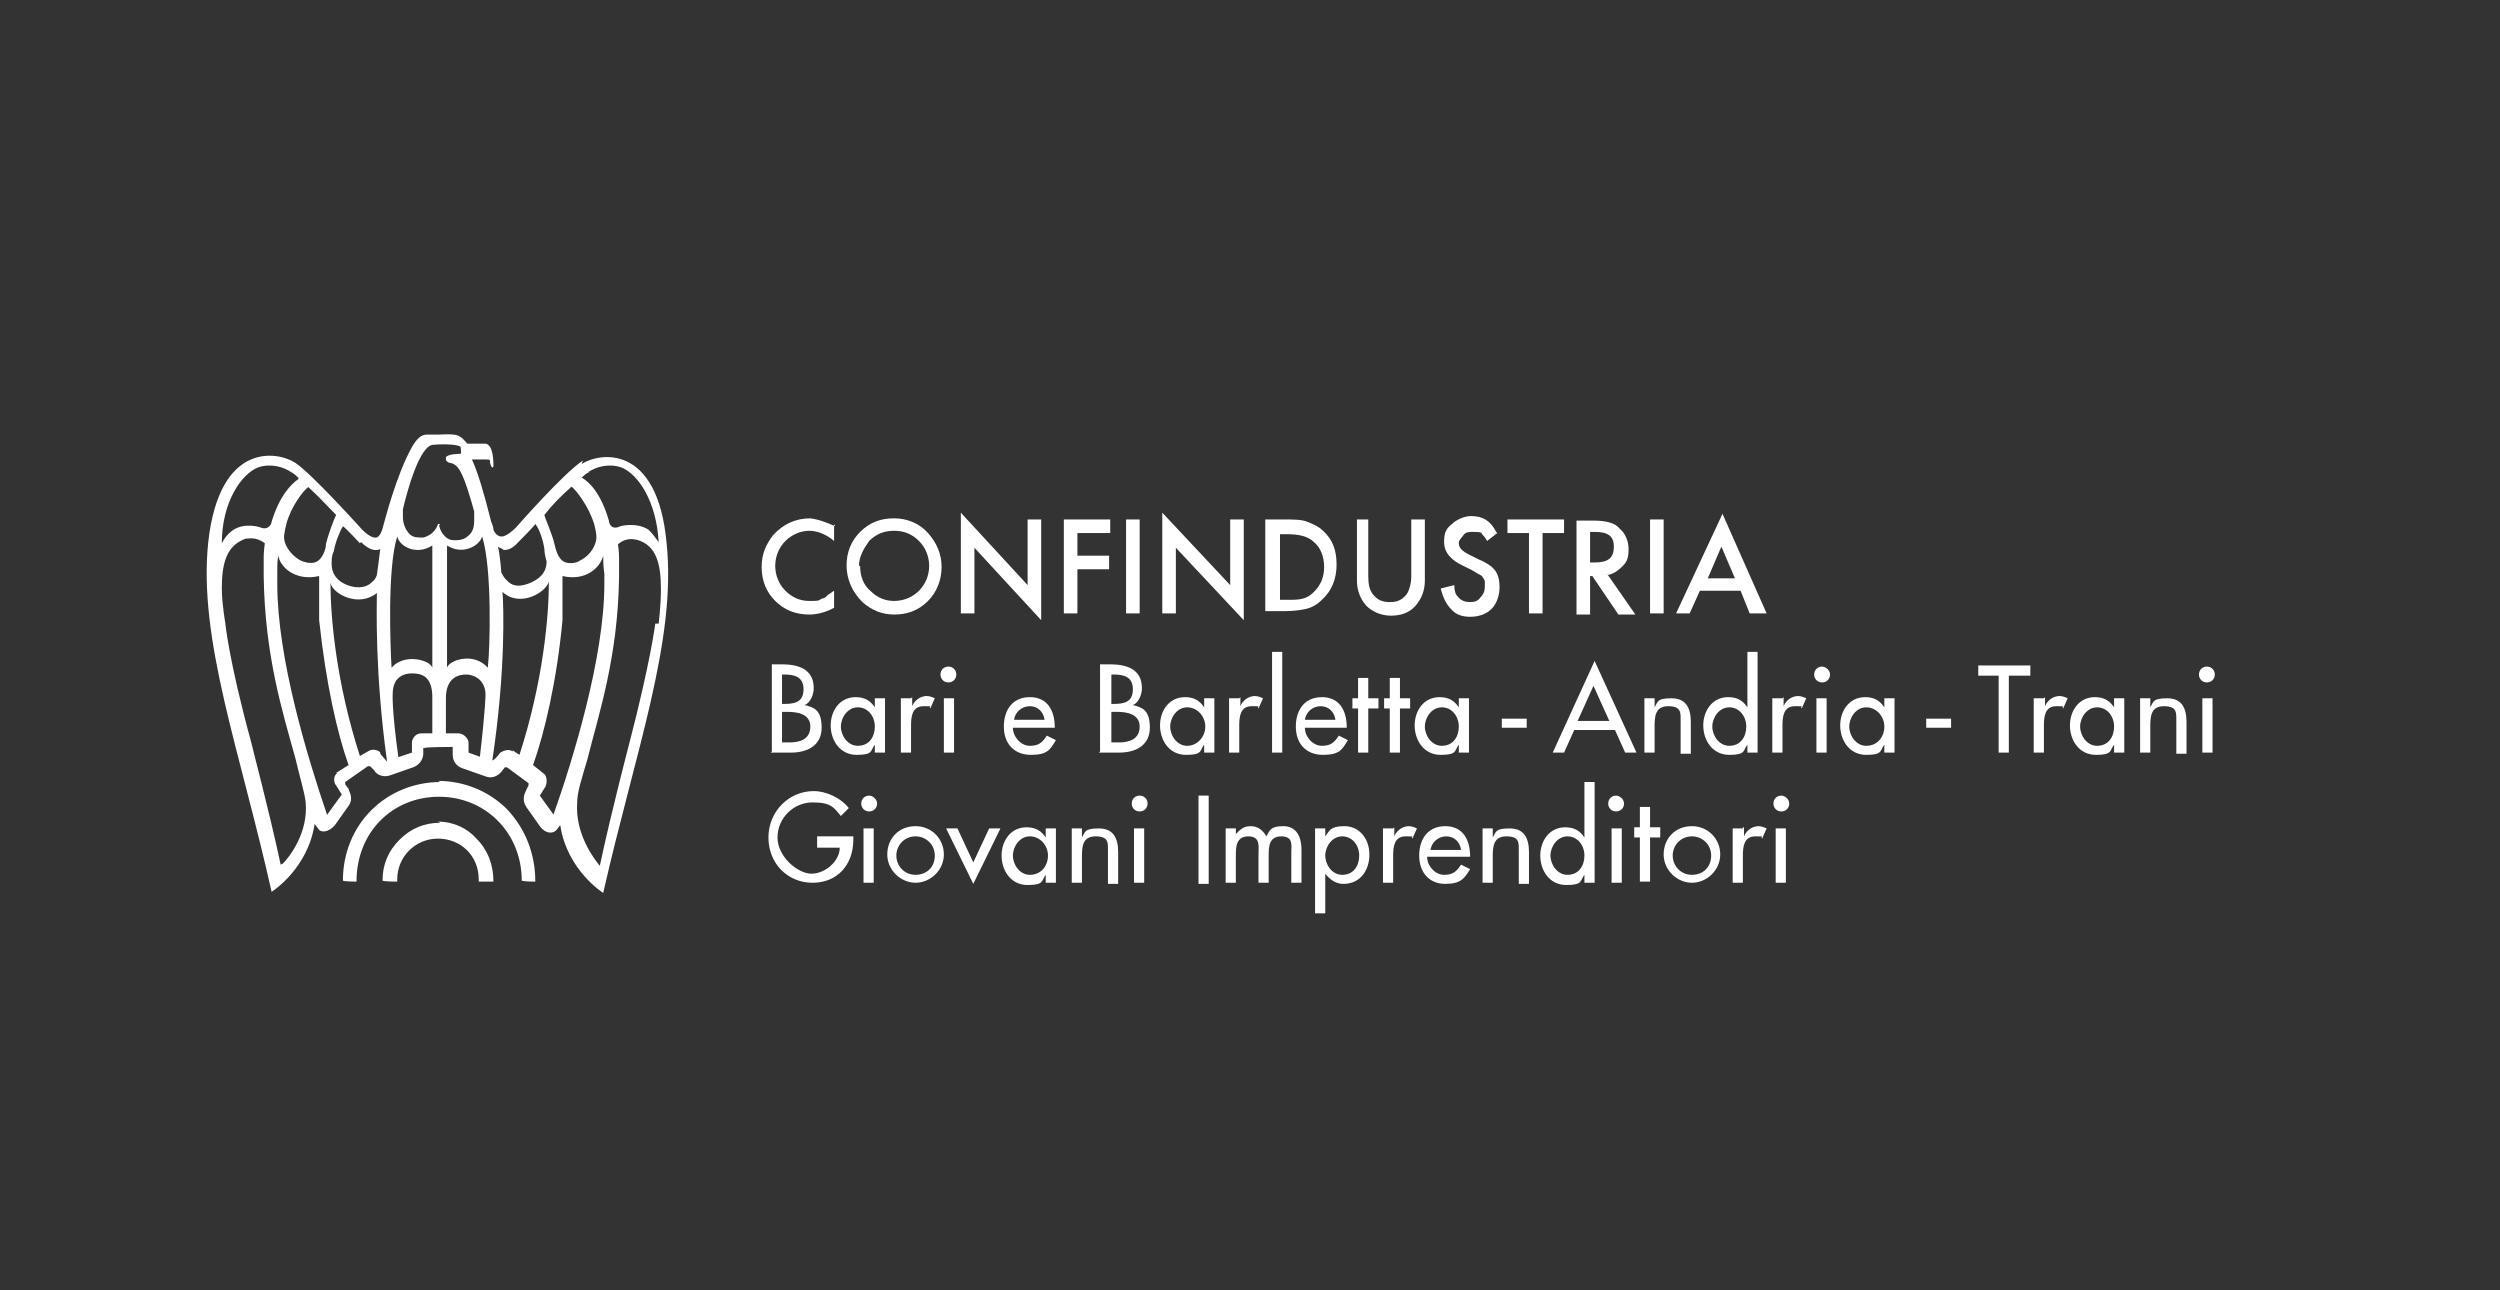
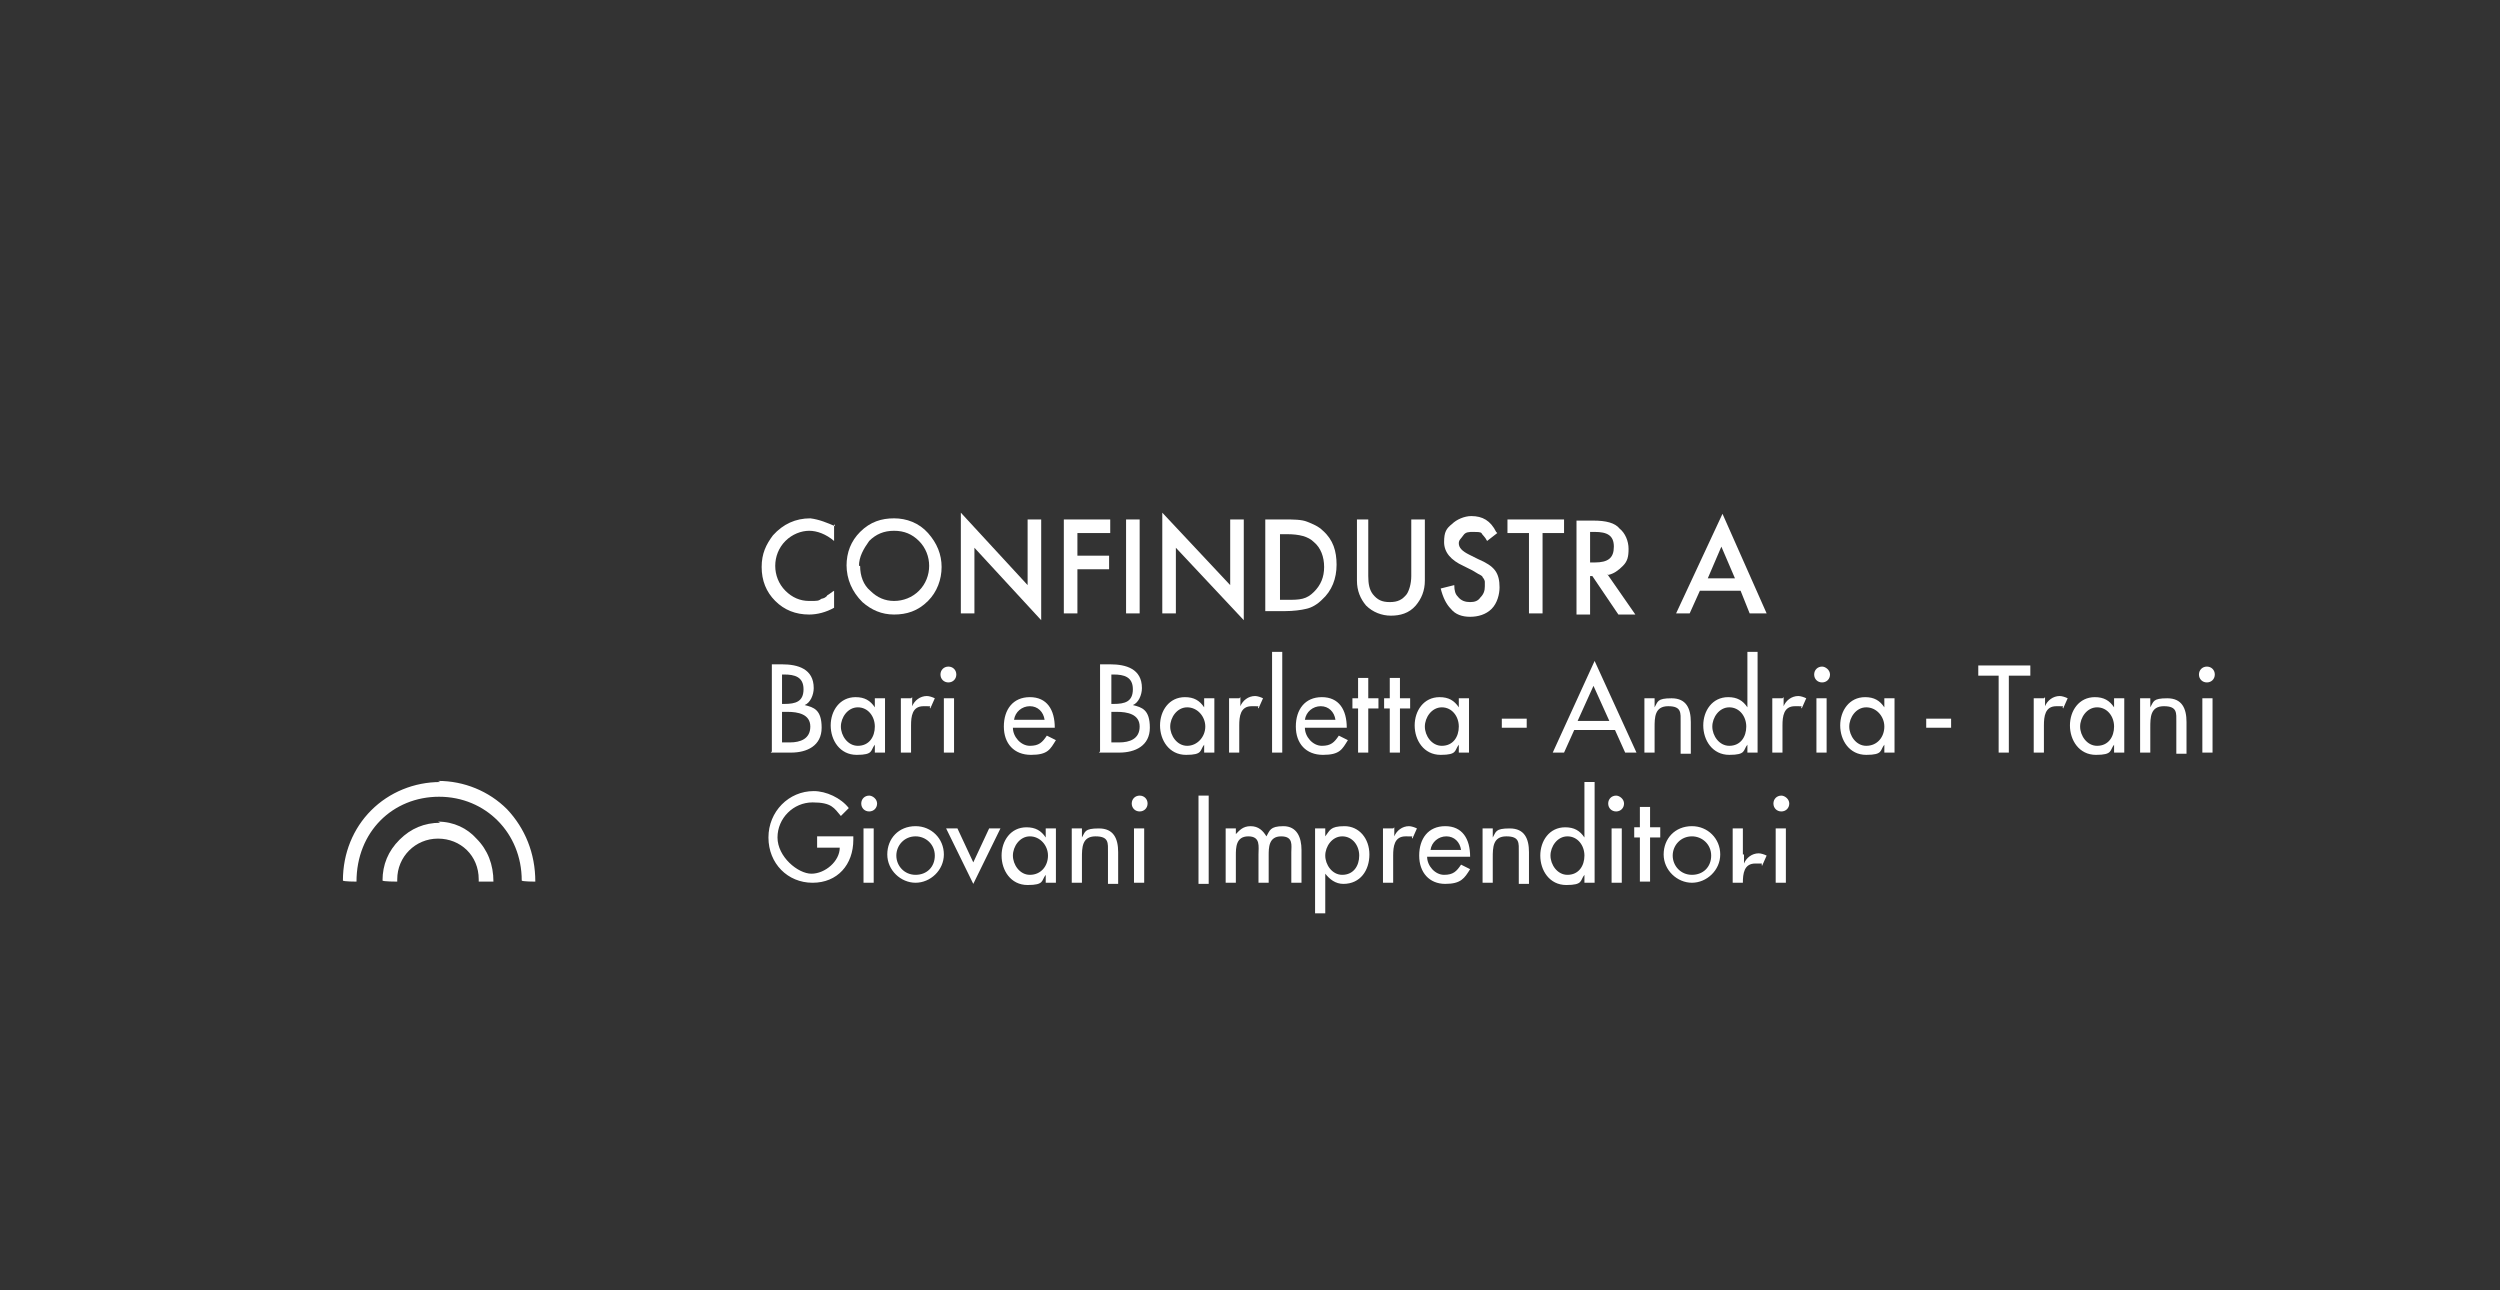
<svg xmlns="http://www.w3.org/2000/svg" viewBox="0 0 220.9 114">
  <rect x="0" y="0" width="220.9" height="114" fill="#333333" stroke="none" />
  <defs>
    <style>      .cls-1 {        fill: #fff;      }    </style>
  </defs>
  <g>
    <g id="Livello_1">
      <g>
        <path class="cls-1" d="M73.7,46.3v1.5c-.7-.6-1.5-.9-2.2-.9s-1.5.3-2.1.9c-.6.6-.9,1.4-.9,2.2s.3,1.6.9,2.2c.6.6,1.3.9,2.1.9s.8,0,1.1-.2c.1,0,.4-.1.5-.3.2-.1.4-.3.6-.4v1.5c-.7.4-1.5.6-2.2.6-1.2,0-2.2-.4-3-1.2s-1.2-1.8-1.2-3,.4-2,1-2.8c.9-1,2-1.5,3.3-1.5.8.1,1.5.4,2.2.7" />
        <path class="cls-1" d="M76,50c0,.9.3,1.7.9,2.2.6.6,1.3.9,2.1.9s1.6-.3,2.2-.9c.6-.6.9-1.4.9-2.2s-.3-1.6-.9-2.2c-.6-.6-1.3-.9-2.2-.9s-1.6.3-2.2.9c-.5.7-.9,1.4-.9,2.2M74.8,50c0-1.2.4-2.2,1.2-3,.9-.9,1.9-1.2,3-1.2s2.2.4,3,1.3c.8.9,1.2,1.9,1.2,3s-.4,2.2-1.2,3c-.9.9-1.9,1.2-3,1.2s-2-.4-2.8-1.1c-.9-.9-1.4-2-1.4-3.3" />
        <polygon class="cls-1" points="84.9 54.2 84.9 45.3 90.8 51.7 90.8 45.9 92 45.9 92 54.8 86.1 48.4 86.1 54.2 84.9 54.2" />
        <polygon class="cls-1" points="98.1 47.1 95.2 47.1 95.2 49.1 98 49.1 98 50.3 95.2 50.3 95.2 54.2 94 54.2 94 45.9 98.1 45.9 98.1 47.1" />
        <rect class="cls-1" x="99.5" y="45.9" width="1.2" height="8.3" />
        <polygon class="cls-1" points="102.7 54.2 102.7 45.3 108.7 51.7 108.7 45.9 109.9 45.9 109.9 54.8 103.9 48.4 103.9 54.2 102.7 54.2" />
        <path class="cls-1" d="M113.1,53h.6c.6,0,1,0,1.4-.1.4-.1.7-.3,1-.6.6-.6.9-1.3.9-2.2s-.3-1.7-.9-2.2c-.5-.5-1.3-.7-2.4-.7h-.6v5.8h0ZM111.8,54.2v-8.3h1.7c.8,0,1.5,0,2,.2s1,.4,1.4.8c.9.8,1.2,1.8,1.2,3s-.4,2.3-1.3,3.1c-.4.4-.9.7-1.4.8-.4.1-1.1.2-1.9.2h-1.7Z" />
        <path class="cls-1" d="M120.9,45.9v5c0,.7.1,1.2.4,1.6.4.5.8.7,1.5.7s1.1-.2,1.5-.7c.2-.3.4-.9.4-1.6v-5h1.2v5.4c0,.9-.3,1.6-.8,2.2-.6.7-1.4.9-2.2.9s-1.6-.3-2.2-.9c-.5-.6-.8-1.3-.8-2.2v-5.4h1.2Z" />
        <path class="cls-1" d="M132.3,47.1l-.9.7c-.2-.4-.4-.5-.5-.7-.1-.1-.4-.1-.7-.1-.4,0-.7,0-.9.3s-.4.4-.4.7c0,.4.3.7.9,1l.8.4c.7.3,1.2.6,1.5,1,.3.4.4.9.4,1.5s-.2,1.4-.7,1.9-1.2.7-1.9.7-1.3-.2-1.7-.7c-.4-.4-.7-1-.9-1.8l1.2-.3c0,.5.1.8.3,1,.3.4.7.5,1.1.5s.7-.1.9-.4c.3-.3.4-.6.4-1s0-.3,0-.4-.1-.3-.2-.4c0-.1-.2-.2-.4-.3s-.3-.2-.5-.3l-.8-.4c-1.1-.5-1.7-1.2-1.7-2.1s.2-1.2.7-1.6c.4-.4,1.1-.7,1.7-.7,1,0,1.7.4,2.2,1.4" />
        <polygon class="cls-1" points="136.3 47.1 136.3 54.2 135.1 54.2 135.1 47.1 133.2 47.1 133.2 45.9 138.2 45.9 138.2 47.1 136.3 47.1" />
        <path class="cls-1" d="M140.5,49.7h.4c1.2,0,1.7-.4,1.7-1.4s-.6-1.3-1.7-1.3h-.4v2.7h0ZM142,50.7l2.5,3.6h-1.5l-2.3-3.4h-.2v3.4h-1.2v-8.3h1.5c1.1,0,1.9.2,2.3.7.5.4.8,1.1.8,1.8s-.1,1.1-.5,1.5-.8.7-1.3.8" />
-         <rect class="cls-1" x="145.8" y="45.9" width="1.2" height="8.3" />
        <path class="cls-1" d="M153.3,51.1l-1.2-2.8-1.2,2.8h2.5ZM153.8,52.2h-3.6l-.9,2h-1.2l4.1-8.8,3.9,8.8h-1.5l-.8-2Z" />
-         <path class="cls-1" d="M57.9,55.1s-.4,3.3-2.3,10.6c0,0-1.6,6.1-2.6,10.8-.5-.6-2.2-2.8-2-5.6,0-.9.4-2.1.9-3.8,1-4,2.7-9,2.8-16.1,0-.6,0-1,0-1.7s-.1-1.2-.1-1.2c.8-.7,1.5-.4,1.7-.4,1.7.5,2.1,2.1,2.1,4.4,0,1.4-.2,3-.2,3M49,72.1l-1.3-1.8.5-.8c.1-.2.2-.8-.1-1.1l-1-.8c1-2.8,2.1-7.4,2.6-12.8,0-.9,0-2.5,0-3.2v-.7c2.2.5,3.4-.9,3.6-1.8,0,.4,0,.9.1,1.6v.9c0,6.5-2.8,15.6-4.5,20.4M45.3,66.4c-.4-.3-.9,0-1.1.1,0,0-.4.6-.7.7,1.2-8,1-13.7.9-14.9,1.5,1.4,3.8.1,4.1-.9,0,3-.5,8.8-2.6,15.3l-.6-.4ZM44.5,48.6c.2,0,.7,0,1.3-.7,0,0,1.4-1.4,1.5-1.6.4.5.7,1.5.8,2.2,0,.3.1.8.2,1.1,0,.7-.3,1.5-1.7,2-1.2.4-1.6-.1-1.9-.4-.2-.2-.4-.6-.4-.6,0,0-.1-1.5-.3-2.3.1.1.4.2.4.2M50.5,43c.4.3,1.5,1.7,2,3.3,0,0,.2.7.2,1.2s-.4,1.5-1.4,2c-.4.3-1,.3-1.3.2-.7-.2-.9-1.2-1-1.6-.2-.9-.8-2.2-.9-2.6.7-.9,1.4-1.6,2.4-2.5M52,41.7c.6-.4,1.7-.8,2.9-.4,1.5.6,3.1,3,3.3,6.6-.3-.4-.5-.7-.9-1.1-1.1-.7-2.5-.3-2.5-.3-.8.4-1-.3-1-.5-.7-2.4-1.7-3.4-2.4-3.8.1-.1.4-.4.7-.5M43.1,59c-1.2-1.4-3.4-.7-3.6,0v-10.8c1.4.9,2.9,0,3.1-.8.9,2.8.7,10,.5,11.6M42.5,66.9l-1.1-.4v-.9c0-.3-.4-.8-.9-.8h-1.1v-3.1c0-1.9,1.2-2.1,1.8-2.1s1.7.4,1.7,1.8c0,0,0,1.2-.5,5.5M38.9,46.3h-.1c0,0-.1,0-.1,0,0,0-.2.9-1.3,1.2-.5,0-.9,0-1.2-.3-.4-.4-.6-1-.6-1.5s0-.4,0-.7c.4-1.7,1.5-5.7,2.7-5.7h0c1.1-.1,2.3,0,2.4.2,0,.2.1.4,0,.6h0c-.1,0-1.1,0-1.3.3v.2c0,.1.1.2.3.3.3,0,.7.2,1,.8.4.7.9,2.4,1.2,3.5,0,0,0,.3,0,.7s0,1.1-.6,1.5c-.3.3-.9.4-1.5.3-.8-.3-1-1.2-1-1.3M38.3,64.8h-1.1c-.5,0-.8.5-.8.8,0,0,0,.7,0,.9l-1.2.4c-.6-4.3-.5-5.6-.5-5.6,0-1.4.9-1.8,1.7-1.8s1.8.2,1.8,2.1v3.2h0ZM34.6,59c-.1-1.6-.4-8.8.5-11.6.2.9,1.7,1.7,3.1.8v10.8c-.2-.7-2.5-1.3-3.6,0M33.6,66.5c-.1-.2-.7-.4-1.1-.1l-.7.4c-2.1-6.5-2.6-12.3-2.6-15.3.2,1,2.5,2.2,4.1.9,0,1.2-.2,6.9.9,14.9-.1-.1-.6-.7-.6-.7h0ZM29.8,68.3c-.4.3-.3.9-.1,1.1l.5.8-1.3,1.8c-1.7-5-4.4-13.8-4.4-20.4v-.9c0-.8,0-1.2.1-1.6.1.9,1.4,2.3,3.6,1.8v.7c0,.7,0,2.3,0,3.2.6,5.6,1.6,10,2.6,12.8l-1.1.7ZM24.8,76.4c-1-4.7-2.6-10.7-2.6-10.8-2-7.3-2.3-10.6-2.3-10.6,0,0-.3-1.7-.3-3,0-2.2.4-3.8,2.1-4.4.3,0,.9-.2,1.7.4,0,0-.1.7-.1,1.2,0,.7,0,1.1,0,1.7.1,7.1,1.7,12.1,2.8,16.1.4,1.7.8,3,.9,3.8.3,2.8-1.5,5-2,5.5M22.8,41.3c1.2-.4,2.3,0,2.9.4.2.1.6.4.7.6-.7.5-1.7,1.5-2.4,3.8,0,.2-.3.8-1,.5,0,0-1.4-.5-2.5.3-.4.3-.7.7-.9,1.1,0-3.6,1.7-6.1,3.2-6.7M27.2,43c1,.9,1.7,1.7,2.5,2.5-.2.4-.7,1.7-.9,2.6,0,.4-.3,1.4-1,1.6-.4.1-.9,0-1.3-.2-1-.6-1.4-1.5-1.4-2s.2-1.1.2-1.2c.4-1.5,1.5-3,2-3.3M31.9,47.9c.7.7,1.2.7,1.3.7s.3,0,.4-.1c-.1.9-.3,2.3-.3,2.3,0,0-.1.4-.4.6-.2.2-.7.7-1.9.4-1.4-.4-1.7-1.3-1.7-2s.1-.9.2-1.1c.1-.7.5-1.7.8-2.2.2.1,1.5,1.5,1.5,1.5M51.5,40.7c-1.7,1.1-5.9,5.9-5.9,5.9-.9.9-1.3.8-1.3.8-.5,0-.7-.6-.7-.6,0-.2-.1-.5-.2-.7h0c-.7-2.8-1.2-4.4-1.7-5.5,0,0,.8,0,1.2,0,.4,0,.4,0,.4.3,0,0,.1.4.2.4.1,0,.1-.1.1-.1,0-.4,0-1.9-.7-2-.7,0-1.6,0-1.6,0-.3-.3-.4-.5-.8-.7-.4-.2-1.7-.1-1.7-.1,0,0-.5,0-1.1,0-.5,0-.9.4-1.3,1.1-1.4,2.5-2.4,6.5-2.6,7.2,0,0-.2.8-.6.8,0,0-.4.1-1.2-.7,0,0-4.4-4.9-5.9-5.9-1.5-1-6.7-2-7.7,7-.9,8.6,2.8,18.4,5.6,30.9,0,0,3.2-2,3.8-6l.3.4c.2.4.9.4,1.5-.3l1.2-1.7c.5-.7,0-1.3,0-1.5l-.3-.4v-.2c0,0,2-1.4,2-1.4h.2l.4.4c0,.1.5.7,1.4.4l2-.7c.8-.3.9-1,.9-1.2v-.5h.1c0-.1,2.4-.1,2.4-.1h.1v.7c0,.1,0,.9.9,1.2l2,.7c.8.3,1.3-.3,1.4-.4l.3-.4h.2l1.9,1.4v.2c0,0-.2.4-.2.4,0,.1-.5.7,0,1.5l1.2,1.7c.5.7,1.2.7,1.5.3l.3-.4c.6,4,3.8,6,3.8,6,2.8-12.4,6.5-22.3,5.6-30.9-.8-8.9-6-8-7.5-7" />
        <path class="cls-1" d="M38.9,69.1c-2.3,0-4.5.9-6.1,2.5-1.6,1.6-2.5,3.8-2.5,6.2h0c0,.1,1.2.1,1.2.1h0c0-4.4,3.2-7.5,7.3-7.5s7.3,3.2,7.3,7.4h0c0,.1,1.2.1,1.2.1h0c0-2.5-.9-4.7-2.5-6.4-1.6-1.6-3.8-2.5-6.1-2.5" />
        <path class="cls-1" d="M38.9,72.7c-1.4,0-2.6.5-3.6,1.5s-1.5,2.2-1.5,3.6h0c0,.1,1.3.1,1.3.1v-.2c0-2,1.6-3.6,3.6-3.6s3.6,1.5,3.6,3.6v.2h1.3c0-1.5-.5-2.8-1.5-3.8-.8-.9-2-1.5-3.4-1.5" />
-         <path class="cls-1" d="M157.4,70.3c-.4,0-.7.3-.7.7s.3.7.7.7.7-.3.7-.7c0-.4-.4-.7-.7-.7M157.8,73.2h-.9v4.8h.9v-4.8ZM154,73.2h-.9v4.8h.9v-2.4c0-.8.1-1.7,1.1-1.7s.4,0,.6.2l.4-.9c-.2-.1-.5-.2-.7-.2-.6,0-1.1.4-1.3.9h0v-.8h-.1ZM149.5,73.9c.9,0,1.7.7,1.7,1.7s-.7,1.7-1.7,1.7-1.7-.8-1.7-1.7.7-1.7,1.7-1.7M149.5,73c-1.5,0-2.5,1.1-2.5,2.5s1.2,2.5,2.5,2.5,2.5-1.1,2.5-2.5-1.1-2.5-2.5-2.5M145.8,74h.9v-.9h-.9v-1.8h-.9v1.8h-.5v.9h.5v3.9h.9v-3.9ZM142.8,70.3c-.4,0-.7.3-.7.7s.3.7.7.7.7-.3.7-.7c0-.4-.4-.7-.7-.7M143.3,73.2h-.9v4.8h.9v-4.8ZM140,78h.9v-8.9h-.9v4.9h0c-.4-.6-.9-.9-1.7-.9-1.4,0-2.2,1.2-2.2,2.5s.8,2.6,2.3,2.6,1.2-.4,1.6-.9h0v.7h0ZM138.5,77.3c-.9,0-1.5-.9-1.5-1.7s.6-1.7,1.5-1.7,1.5.8,1.5,1.7c0,.9-.5,1.7-1.5,1.7M131.9,73.2h-.9v4.8h.9v-2.2c0-.9,0-1.9,1.2-1.9s1.1.6,1.1,1.4v2.8h.9v-2.8c0-1.2-.4-2.1-1.7-2.1s-1.2.3-1.5.8h0v-.7h0ZM126.4,75.1c.1-.7.7-1.2,1.4-1.2s1.2.5,1.3,1.2h-2.7ZM129.9,75.7h0c0-1.6-.7-2.7-2.2-2.7s-2.3,1.1-2.3,2.6.9,2.5,2.3,2.5,1.7-.5,2.2-1.3l-.8-.4c-.4.6-.7.9-1.5.9s-1.5-.8-1.5-1.6h3.7ZM123.1,73.2h-.9v4.8h.9v-2.4c0-.8.1-1.7,1.1-1.7s.4,0,.6.2l.4-.9c-.2-.1-.5-.2-.7-.2-.6,0-1.1.4-1.3.9h0v-.8h0ZM117.1,73.2h-.9v7.5h.9v-3.5h0c.4.5.9.9,1.6.9,1.5,0,2.3-1.2,2.3-2.6s-.9-2.5-2.2-2.5-1.3.4-1.7.9h0v-.8h0ZM118.6,77.3c-.9,0-1.5-.9-1.5-1.7s.6-1.7,1.5-1.7,1.5.8,1.5,1.7-.5,1.7-1.5,1.7M109.2,73.2h-.9v4.8h.9v-2.4c0-.7,0-1.7,1.1-1.7s.9.9.9,1.6v2.5h.9v-2.4c0-.7,0-1.7,1.1-1.7s.9.8.9,1.4v2.7h.9v-2.9c0-1.1-.4-2.1-1.6-2.1s-1.2.4-1.5.9c-.3-.5-.7-.9-1.4-.9s-1,.4-1.3.7h0v-.4h0ZM106.8,70.3h-.9v7.8h.9v-7.8ZM100.7,70.3c-.4,0-.7.3-.7.7s.3.7.7.7.7-.3.7-.7-.3-.7-.7-.7M101.1,73.2h-.9v4.8h.9v-4.8ZM95.6,73.2h-.9v4.8h.9v-2.2c0-.9,0-1.9,1.2-1.9s1.1.6,1.1,1.4v2.8h.9v-2.8c0-1.2-.4-2.1-1.7-2.1s-1.2.3-1.5.8h0v-.7h0ZM93.3,73.2h-.9v.8h0c-.4-.6-.9-.9-1.7-.9-1.4,0-2.2,1.2-2.2,2.5s.8,2.6,2.3,2.6,1.2-.4,1.6-.9h0v.7h.9s0-4.8,0-4.8ZM91,77.3c-.9,0-1.5-.9-1.5-1.7s.6-1.7,1.5-1.7,1.6.8,1.6,1.7c0,.9-.6,1.7-1.6,1.7M84.6,73.2h-1l2.4,4.9,2.4-4.9h-1l-1.4,3-1.4-3ZM80.9,73.9c.9,0,1.7.7,1.7,1.7s-.7,1.7-1.7,1.7-1.7-.8-1.7-1.7.7-1.7,1.7-1.7M80.9,73c-1.5,0-2.5,1.1-2.5,2.5s1.2,2.5,2.5,2.5,2.5-1.1,2.5-2.5-1.1-2.5-2.5-2.5M76.8,70.3c-.4,0-.7.3-.7.7s.3.7.7.7.7-.3.7-.7c0-.4-.4-.7-.7-.7M77.2,73.2h-.9v4.8h.9v-4.8ZM72.2,74v.9h2c0,1.2-1.3,2.3-2.5,2.3s-3-1.5-3-3.2,1.4-3.1,3.1-3.1,1.9.5,2.5,1.2l.7-.7c-.7-.9-2-1.5-3.1-1.5-2.2,0-4,1.8-4,4.1s1.7,4,3.9,4,3.6-1.6,3.6-3.8v-.3h-3.2Z" />
+         <path class="cls-1" d="M157.4,70.3c-.4,0-.7.3-.7.7s.3.7.7.7.7-.3.7-.7c0-.4-.4-.7-.7-.7M157.8,73.2h-.9v4.8h.9v-4.8ZM154,73.2h-.9v4.8h.9c0-.8.1-1.7,1.1-1.7s.4,0,.6.2l.4-.9c-.2-.1-.5-.2-.7-.2-.6,0-1.1.4-1.3.9h0v-.8h-.1ZM149.5,73.9c.9,0,1.7.7,1.7,1.7s-.7,1.7-1.7,1.7-1.7-.8-1.7-1.7.7-1.7,1.7-1.7M149.5,73c-1.5,0-2.5,1.1-2.5,2.5s1.2,2.5,2.5,2.5,2.5-1.1,2.5-2.5-1.1-2.5-2.5-2.5M145.8,74h.9v-.9h-.9v-1.8h-.9v1.8h-.5v.9h.5v3.9h.9v-3.9ZM142.8,70.3c-.4,0-.7.3-.7.7s.3.7.7.7.7-.3.7-.7c0-.4-.4-.7-.7-.7M143.3,73.2h-.9v4.8h.9v-4.8ZM140,78h.9v-8.9h-.9v4.9h0c-.4-.6-.9-.9-1.7-.9-1.4,0-2.2,1.2-2.2,2.5s.8,2.6,2.3,2.6,1.2-.4,1.6-.9h0v.7h0ZM138.5,77.3c-.9,0-1.5-.9-1.5-1.7s.6-1.7,1.5-1.7,1.5.8,1.5,1.7c0,.9-.5,1.7-1.5,1.7M131.9,73.2h-.9v4.8h.9v-2.2c0-.9,0-1.9,1.2-1.9s1.1.6,1.1,1.4v2.8h.9v-2.8c0-1.2-.4-2.1-1.7-2.1s-1.2.3-1.5.8h0v-.7h0ZM126.4,75.1c.1-.7.7-1.2,1.4-1.2s1.2.5,1.3,1.2h-2.7ZM129.9,75.7h0c0-1.6-.7-2.7-2.2-2.7s-2.3,1.1-2.3,2.6.9,2.5,2.3,2.5,1.7-.5,2.2-1.3l-.8-.4c-.4.6-.7.9-1.5.9s-1.5-.8-1.5-1.6h3.7ZM123.1,73.2h-.9v4.8h.9v-2.4c0-.8.1-1.7,1.1-1.7s.4,0,.6.2l.4-.9c-.2-.1-.5-.2-.7-.2-.6,0-1.1.4-1.3.9h0v-.8h0ZM117.1,73.2h-.9v7.5h.9v-3.5h0c.4.5.9.9,1.6.9,1.5,0,2.3-1.2,2.3-2.6s-.9-2.5-2.2-2.5-1.3.4-1.7.9h0v-.8h0ZM118.6,77.3c-.9,0-1.5-.9-1.5-1.7s.6-1.7,1.5-1.7,1.5.8,1.5,1.7-.5,1.7-1.5,1.7M109.2,73.2h-.9v4.8h.9v-2.4c0-.7,0-1.7,1.1-1.7s.9.9.9,1.6v2.5h.9v-2.4c0-.7,0-1.7,1.1-1.7s.9.8.9,1.4v2.7h.9v-2.9c0-1.1-.4-2.1-1.6-2.1s-1.2.4-1.5.9c-.3-.5-.7-.9-1.4-.9s-1,.4-1.3.7h0v-.4h0ZM106.8,70.3h-.9v7.8h.9v-7.8ZM100.7,70.3c-.4,0-.7.3-.7.7s.3.7.7.7.7-.3.7-.7-.3-.7-.7-.7M101.1,73.2h-.9v4.8h.9v-4.8ZM95.6,73.2h-.9v4.8h.9v-2.2c0-.9,0-1.9,1.2-1.9s1.1.6,1.1,1.4v2.8h.9v-2.8c0-1.2-.4-2.1-1.7-2.1s-1.2.3-1.5.8h0v-.7h0ZM93.3,73.2h-.9v.8h0c-.4-.6-.9-.9-1.7-.9-1.4,0-2.2,1.2-2.2,2.5s.8,2.6,2.3,2.6,1.2-.4,1.6-.9h0v.7h.9s0-4.8,0-4.8ZM91,77.3c-.9,0-1.5-.9-1.5-1.7s.6-1.7,1.5-1.7,1.6.8,1.6,1.7c0,.9-.6,1.7-1.6,1.7M84.6,73.2h-1l2.4,4.9,2.4-4.9h-1l-1.4,3-1.4-3ZM80.9,73.9c.9,0,1.7.7,1.7,1.7s-.7,1.7-1.7,1.7-1.7-.8-1.7-1.7.7-1.7,1.7-1.7M80.9,73c-1.5,0-2.5,1.1-2.5,2.5s1.2,2.5,2.5,2.5,2.5-1.1,2.5-2.5-1.1-2.5-2.5-2.5M76.8,70.3c-.4,0-.7.3-.7.7s.3.7.7.7.7-.3.7-.7c0-.4-.4-.7-.7-.7M77.2,73.2h-.9v4.8h.9v-4.8ZM72.2,74v.9h2c0,1.2-1.3,2.3-2.5,2.3s-3-1.5-3-3.2,1.4-3.1,3.1-3.1,1.9.5,2.5,1.2l.7-.7c-.7-.9-2-1.5-3.1-1.5-2.2,0-4,1.8-4,4.1s1.7,4,3.9,4,3.6-1.6,3.6-3.8v-.3h-3.2Z" />
        <path class="cls-1" d="M195,58.9c-.4,0-.7.3-.7.7s.3.7.7.7.7-.3.7-.7-.3-.7-.7-.7M195.5,61.7h-.9v4.8h.9v-4.8ZM190,61.7h-.9v4.8h.9v-2.2c0-.9,0-1.9,1.2-1.9s1.1.6,1.1,1.4v2.8h.9v-2.8c0-1.2-.4-2.1-1.7-2.1s-1.2.3-1.5.8h0v-.7h0ZM187.7,61.7h-.9v.8h0c-.4-.6-.9-.9-1.7-.9-1.4,0-2.2,1.2-2.2,2.5s.8,2.6,2.3,2.6,1.2-.4,1.6-.9h0v.7h.9v-4.8h0ZM185.3,65.9c-.9,0-1.5-.9-1.5-1.7s.6-1.7,1.5-1.7,1.5.8,1.5,1.7-.5,1.7-1.5,1.7M180.6,61.7h-.9v4.8h.9v-2.4c0-.8.1-1.7,1.1-1.7s.4,0,.6.2l.4-.9c-.2-.1-.5-.2-.7-.2-.6,0-1.1.4-1.3.9h0v-.8h0ZM177.6,59.7h1.8v-.9h-4.6v.9h1.8v6.8h.9v-6.8h0ZM170.2,64.3h2.2v-.8h-2.2v.8ZM167.4,61.7h-.9v.8h0c-.4-.6-.9-.9-1.7-.9-1.4,0-2.2,1.2-2.2,2.5s.8,2.6,2.3,2.6,1.2-.4,1.6-.9h0v.7h.9v-4.8h0ZM164.9,65.9c-.9,0-1.5-.9-1.5-1.7s.6-1.7,1.5-1.7,1.6.8,1.6,1.7-.6,1.7-1.6,1.7M161,58.9c-.4,0-.7.3-.7.7s.3.7.7.7.7-.3.7-.7c0-.4-.4-.7-.7-.7M161.4,61.7h-.9v4.8h.9v-4.8ZM157.5,61.7h-.9v4.8h.9v-2.4c0-.8.1-1.7,1.1-1.7s.4,0,.6.2l.4-.9c-.2-.1-.5-.2-.7-.2-.6,0-1.1.4-1.3.9h0v-.8h0ZM154.4,66.5h.9v-8.9h-.9v4.9h0c-.4-.6-.9-.9-1.7-.9-1.4,0-2.2,1.2-2.2,2.5s.8,2.6,2.3,2.6,1.2-.4,1.6-.9h0v.7h0ZM152.8,65.9c-.9,0-1.5-.9-1.5-1.7s.6-1.7,1.5-1.7,1.5.8,1.5,1.7c0,.9-.5,1.7-1.5,1.7M146.2,61.7h-.9v4.8h.9v-2.2c0-.9,0-1.9,1.2-1.9s1.1.6,1.1,1.4v2.8h.9v-2.8c0-1.2-.4-2.1-1.7-2.1s-1.2.3-1.5.8h0v-.7h0ZM142.2,63.7h-2.8l1.4-3.1,1.4,3.1ZM142.7,64.5l.9,2h1l-3.7-8.1-3.7,8.1h1l.9-2h3.6ZM132.7,64.3h2.2v-.8h-2.2v.8ZM129.8,61.7h-.9v.8h0c-.4-.6-.9-.9-1.7-.9-1.4,0-2.2,1.2-2.2,2.5s.8,2.6,2.3,2.6,1.2-.4,1.6-.9h0v.7h.9v-4.8h0ZM127.4,65.9c-.9,0-1.5-.9-1.5-1.7s.6-1.7,1.5-1.7,1.5.8,1.5,1.7c0,.9-.5,1.7-1.5,1.7M123.7,62.6h.9v-.9h-.9v-1.8h-.9v1.8h-.5v.9h.5v3.9h.9v-3.9ZM120.9,62.6h.9v-.9h-.9v-1.8h-.9v1.8h-.5v.9h.5v3.9h.9v-3.9ZM115.3,63.6c.1-.7.7-1.2,1.4-1.2s1.2.5,1.3,1.2h-2.7ZM119,64.3h0c0-1.6-.7-2.7-2.2-2.7s-2.3,1.1-2.3,2.6.9,2.5,2.4,2.5,1.7-.5,2.2-1.3l-.8-.4c-.4.6-.7.9-1.5.9s-1.5-.8-1.5-1.6h3.6ZM113.3,57.6h-.9v8.9h.9v-8.9ZM109.5,61.7h-.9v4.8h.9v-2.4c0-.8.1-1.7,1.1-1.7s.4,0,.6.2l.4-.9c-.2-.1-.5-.2-.7-.2-.6,0-1.1.4-1.3.9h0v-.8h0ZM107.3,61.7h-.9v.8h0c-.4-.6-.9-.9-1.7-.9-1.4,0-2.2,1.2-2.2,2.5s.8,2.6,2.3,2.6,1.2-.4,1.6-.9h0v.7h.9v-4.8h0ZM104.9,65.9c-.9,0-1.5-.9-1.5-1.7s.6-1.7,1.5-1.7,1.6.8,1.6,1.7c0,.9-.7,1.7-1.6,1.7M97.1,66.5h1.8c1.4,0,2.7-.6,2.7-2.2s-.7-1.8-1.5-2h0c.5-.2.8-.9.8-1.5,0-1.7-1.4-2.1-2.8-2.1h-.9v7.7ZM98.1,62.9h.6c.9,0,2,.2,2,1.3s-.9,1.4-1.8,1.4h-.7v-2.7ZM98.1,59.6h.3c.9,0,1.7.2,1.7,1.3s-.7,1.3-1.7,1.3h-.2v-2.6h0ZM89.6,63.6c.1-.7.7-1.2,1.4-1.2s1.2.5,1.3,1.2h-2.7ZM93.2,64.3h0c0-1.6-.7-2.7-2.2-2.7s-2.3,1.1-2.3,2.6.9,2.5,2.4,2.5,1.7-.5,2.2-1.3l-.8-.4c-.4.6-.7.9-1.5.9s-1.5-.8-1.5-1.6h3.6ZM83.8,58.9c-.4,0-.7.3-.7.7s.3.7.7.7.7-.3.7-.7-.3-.7-.7-.7M84.3,61.7h-.9v4.8h.9v-4.8ZM80.5,61.7h-.9v4.8h.9v-2.4c0-.8.1-1.7,1.1-1.7s.4,0,.6.2l.4-.9c-.2-.1-.5-.2-.7-.2-.6,0-1.1.4-1.3.9h0v-.8h0ZM78.2,61.7h-.9v.8h0c-.4-.6-.9-.9-1.7-.9-1.4,0-2.2,1.2-2.2,2.5s.8,2.6,2.3,2.6,1.2-.4,1.6-.9h0v.7h.9s0-4.8,0-4.8ZM75.8,65.9c-.9,0-1.5-.9-1.5-1.7s.6-1.7,1.5-1.7,1.5.8,1.5,1.7-.5,1.7-1.5,1.7M68.1,66.5h1.8c1.4,0,2.7-.6,2.7-2.2s-.7-1.8-1.5-2h0c.5-.2.8-.9.8-1.5,0-1.7-1.4-2.1-2.8-2.1h-.9v7.7ZM69,62.9h.6c.9,0,2,.2,2,1.3s-.9,1.4-1.8,1.4h-.7v-2.7ZM69,59.6h.3c.9,0,1.7.2,1.7,1.3s-.7,1.3-1.7,1.3h-.2v-2.6h0Z" />
      </g>
    </g>
  </g>
</svg>